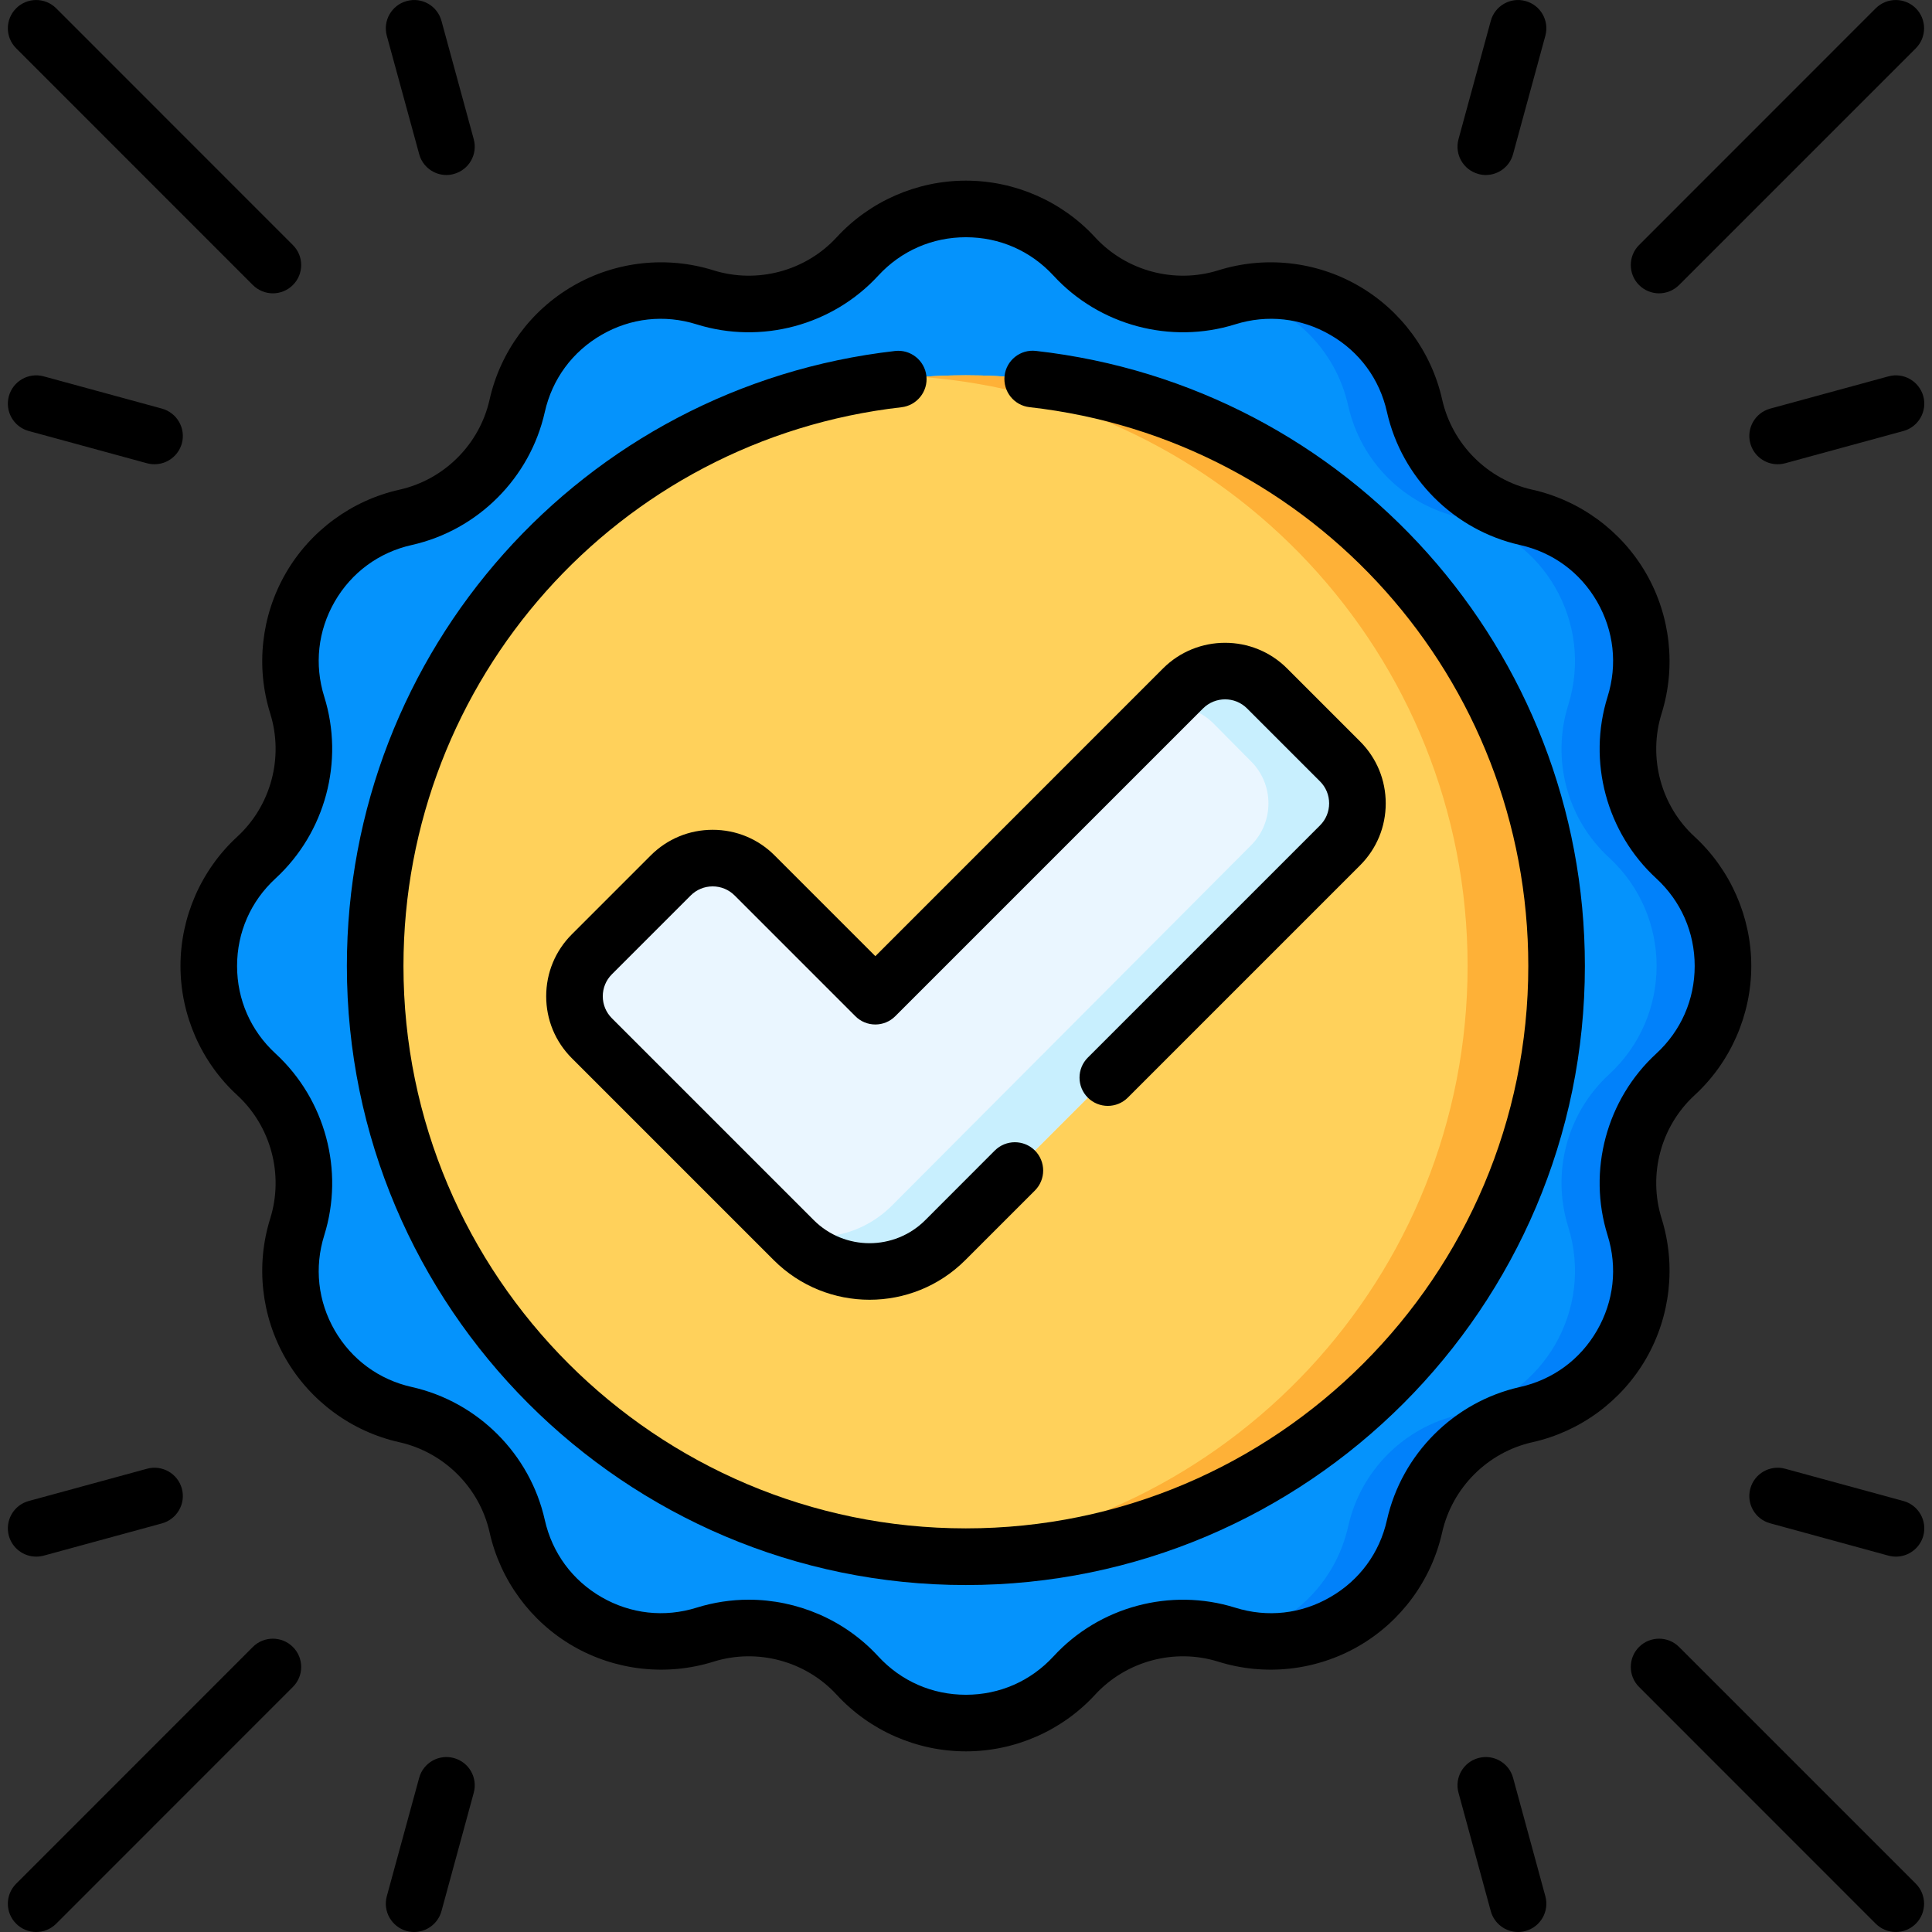
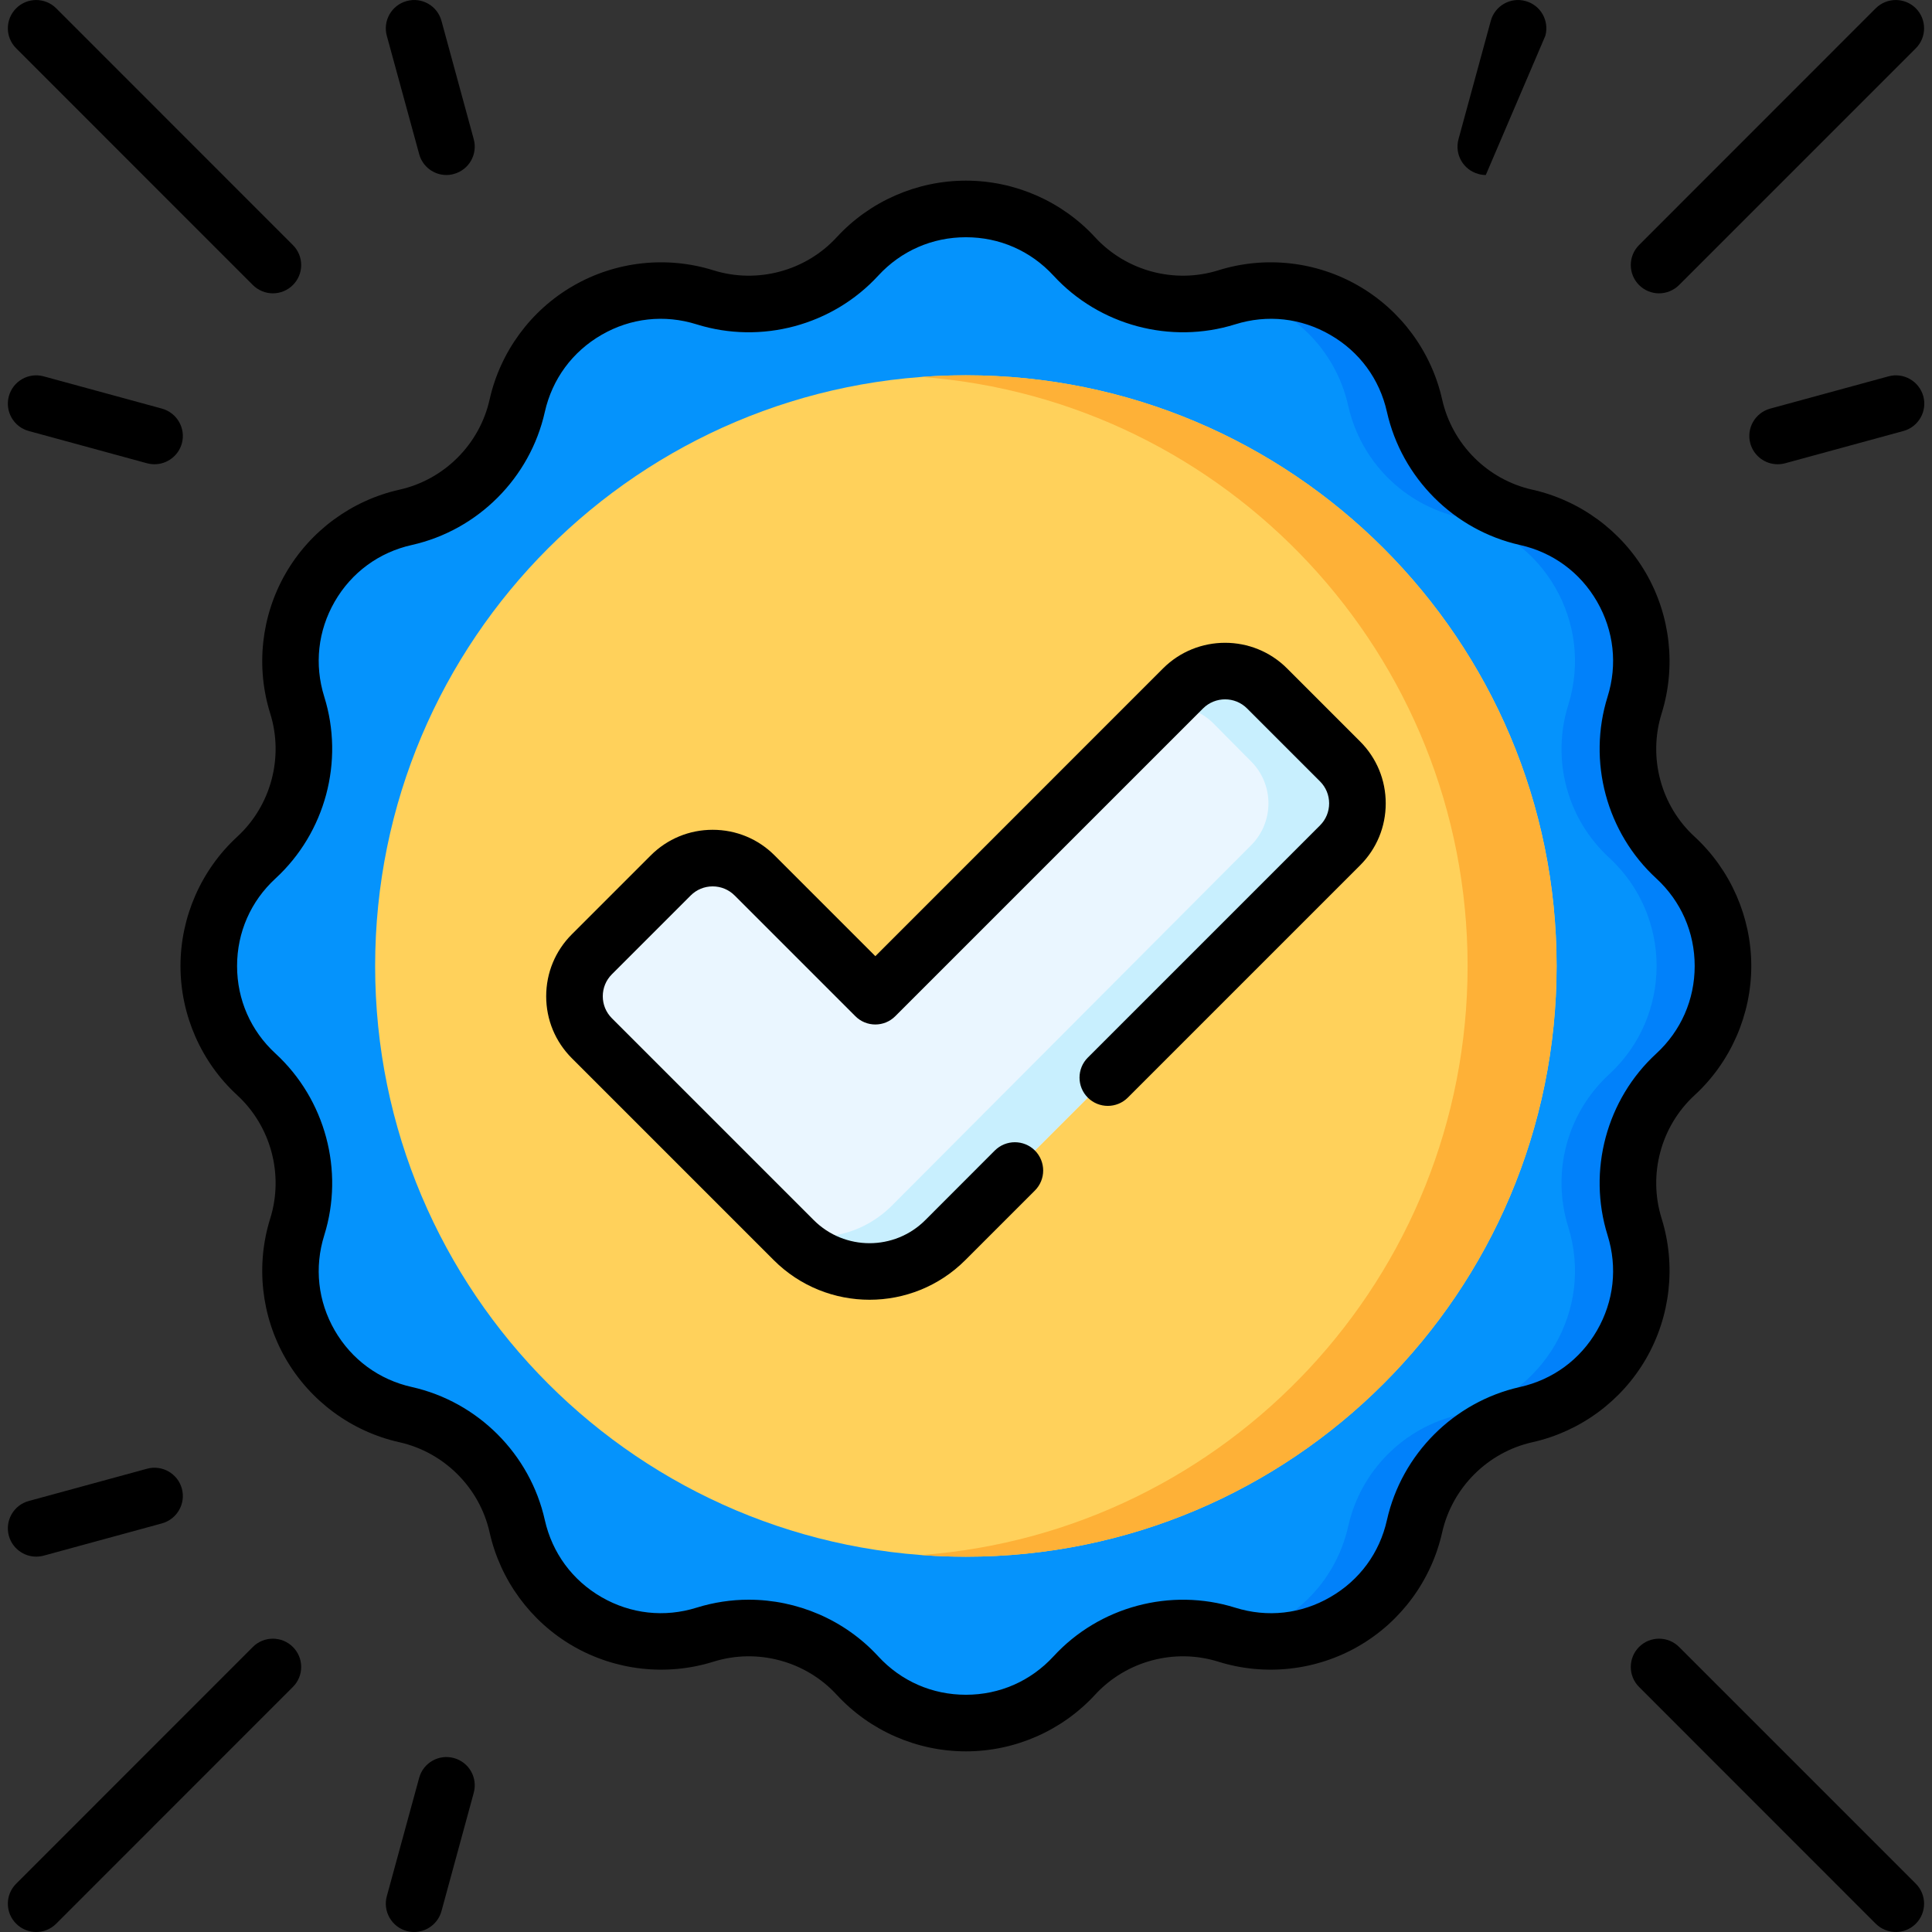
<svg xmlns="http://www.w3.org/2000/svg" width="24" height="24" viewBox="0 0 24 24" fill="none">
  <rect x="0" y="0" width="24" height="24" fill="#333333" stroke="none" />
  <g clip-path="url(#clip0_32422_61861)">
    <path d="M13.345 3.186C13.825 3.707 14.563 3.905 15.239 3.693C16.261 3.374 17.338 3.995 17.572 5.04C17.727 5.732 18.267 6.272 18.958 6.426C20.003 6.66 20.625 7.738 20.305 8.759C20.094 9.436 20.291 10.173 20.813 10.653C21.601 11.378 21.601 12.622 20.813 13.347C20.291 13.827 20.094 14.564 20.305 15.24C20.625 16.262 20.003 17.339 18.958 17.573C18.267 17.728 17.727 18.268 17.572 18.96C17.338 20.005 16.261 20.626 15.239 20.306C14.563 20.095 13.825 20.293 13.345 20.814C12.62 21.602 11.377 21.602 10.652 20.814C10.172 20.293 9.434 20.095 8.758 20.306C7.736 20.626 6.659 20.005 6.425 18.96C6.27 18.268 5.73 17.728 5.039 17.573C3.994 17.339 3.372 16.262 3.692 15.24C3.904 14.564 3.706 13.827 3.185 13.347C2.397 12.622 2.397 11.378 3.185 10.653C3.706 10.173 3.904 9.436 3.692 8.759C3.372 7.738 3.994 6.661 5.039 6.426C5.73 6.272 6.27 5.732 6.425 5.04C6.659 3.995 7.736 3.374 8.758 3.693C9.434 3.905 10.172 3.707 10.652 3.186C11.377 2.398 12.62 2.398 13.345 3.186Z" fill="#0593FC" />
    <path d="M20.812 10.653C20.291 10.173 20.093 9.436 20.305 8.759C20.624 7.737 20.003 6.66 18.958 6.426C18.266 6.272 17.726 5.732 17.571 5.04C17.348 4.042 16.355 3.43 15.375 3.657C16.035 3.811 16.588 4.327 16.748 5.04C16.903 5.732 17.443 6.272 18.134 6.426C19.179 6.66 19.801 7.737 19.481 8.759C19.27 9.436 19.467 10.173 19.988 10.653C20.776 11.378 20.776 12.622 19.988 13.347C19.467 13.827 19.27 14.564 19.481 15.24C19.801 16.262 19.179 17.339 18.134 17.573C17.443 17.728 16.903 18.268 16.748 18.96C16.588 19.673 16.035 20.189 15.375 20.343C16.355 20.57 17.348 19.958 17.571 18.96C17.726 18.268 18.266 17.728 18.958 17.573C20.003 17.339 20.624 16.262 20.305 15.24C20.093 14.564 20.291 13.827 20.812 13.347C21.6 12.622 21.6 11.378 20.812 10.653Z" fill="#0181FA" />
    <path d="M11.998 19.338C16.051 19.338 19.337 16.053 19.337 12C19.337 7.947 16.051 4.662 11.998 4.662C7.946 4.662 4.66 7.947 4.66 12C4.66 16.053 7.946 19.338 11.998 19.338Z" fill="#FFD15B" />
    <path d="M11.998 4.662C11.812 4.662 11.628 4.669 11.445 4.682C15.24 4.965 18.231 8.133 18.231 12C18.231 15.867 15.24 19.035 11.445 19.317C11.628 19.331 11.812 19.338 11.998 19.338C16.05 19.338 19.336 16.053 19.336 12C19.336 7.947 16.05 4.662 11.998 4.662Z" fill="#FEB137" />
    <path d="M10.874 12.375L9.375 10.876C9.087 10.588 8.62 10.588 8.332 10.876L7.353 11.854C7.065 12.143 7.065 12.61 7.353 12.898L9.86 15.405C10.38 15.925 11.223 15.925 11.743 15.405L16.646 10.502C16.934 10.213 16.934 9.746 16.646 9.458L15.74 8.552C15.452 8.264 14.985 8.264 14.697 8.552L10.874 12.375Z" fill="#EAF6FF" />
    <path d="M16.646 9.458L15.739 8.552C15.451 8.264 14.984 8.264 14.696 8.552L14.473 8.774C14.687 8.752 14.909 8.822 15.073 8.986L15.541 9.458C15.829 9.746 15.829 10.213 15.541 10.501L11.079 14.977C10.724 15.332 10.22 15.444 9.77 15.315L9.86 15.405C10.38 15.925 11.222 15.925 11.742 15.405L16.646 10.501C16.934 10.213 16.934 9.746 16.646 9.458Z" fill="#C8EFFE" />
-     <path d="M12.868 4.359C12.675 4.337 12.501 4.476 12.479 4.669C12.458 4.862 12.596 5.036 12.789 5.058C16.321 5.455 18.985 8.44 18.985 12C18.985 15.852 15.851 18.986 11.998 18.986C8.146 18.986 5.012 15.852 5.012 12C5.012 8.445 7.671 5.46 11.198 5.059C11.391 5.037 11.53 4.862 11.508 4.67C11.486 4.477 11.312 4.338 11.119 4.36C7.236 4.802 4.309 8.087 4.309 12C4.309 16.24 7.758 19.69 11.998 19.69C16.238 19.69 19.688 16.24 19.688 12C19.688 8.082 16.756 4.797 12.868 4.359Z" fill="black" />
    <path d="M20.641 15.136C20.471 14.592 20.631 13.991 21.051 13.605C21.498 13.194 21.755 12.608 21.755 12C21.755 11.392 21.498 10.806 21.051 10.394C20.631 10.009 20.471 9.408 20.641 8.864C20.822 8.284 20.752 7.649 20.448 7.122C20.144 6.595 19.629 6.216 19.035 6.083C18.479 5.959 18.04 5.519 17.915 4.963C17.782 4.37 17.404 3.855 16.877 3.551C16.35 3.246 15.715 3.176 15.134 3.358C14.591 3.528 13.99 3.367 13.604 2.948C13.192 2.5 12.607 2.244 11.999 2.244C11.39 2.244 10.805 2.5 10.393 2.948C10.007 3.367 9.407 3.528 8.863 3.358C8.282 3.176 7.647 3.246 7.12 3.551C6.593 3.855 6.215 4.37 6.082 4.963C5.958 5.519 5.518 5.959 4.962 6.083C4.368 6.216 3.853 6.595 3.549 7.122C3.245 7.649 3.175 8.284 3.357 8.864C3.527 9.408 3.366 10.009 2.947 10.394C2.499 10.806 2.242 11.392 2.242 12C2.242 12.608 2.499 13.194 2.947 13.605C3.366 13.991 3.527 14.592 3.357 15.136C3.175 15.716 3.245 16.351 3.549 16.878C3.853 17.405 4.368 17.784 4.962 17.916C5.518 18.041 5.958 18.481 6.082 19.036C6.215 19.63 6.593 20.145 7.12 20.449C7.647 20.753 8.282 20.824 8.863 20.642C9.407 20.472 10.007 20.633 10.393 21.052C10.805 21.5 11.39 21.756 11.999 21.756C12.607 21.756 13.192 21.5 13.604 21.052C13.99 20.633 14.591 20.472 15.134 20.642C15.715 20.824 16.35 20.753 16.877 20.449C17.404 20.145 17.782 19.63 17.915 19.036C18.04 18.481 18.479 18.041 19.035 17.916C19.629 17.784 20.144 17.405 20.448 16.878C20.752 16.351 20.822 15.716 20.641 15.136ZM19.97 15.345C20.095 15.745 20.048 16.164 19.839 16.527C19.63 16.889 19.29 17.139 18.881 17.23C18.061 17.414 17.413 18.063 17.229 18.883C17.138 19.291 16.888 19.631 16.525 19.84C16.163 20.05 15.743 20.096 15.344 19.971C14.542 19.72 13.656 19.957 13.087 20.576C12.803 20.884 12.417 21.053 11.999 21.053C11.58 21.053 11.194 20.884 10.91 20.576C10.492 20.121 9.902 19.872 9.3 19.872C9.084 19.872 8.865 19.905 8.653 19.971C8.254 20.096 7.834 20.049 7.472 19.84C7.11 19.631 6.86 19.291 6.768 18.883C6.585 18.063 5.936 17.414 5.116 17.23C4.708 17.139 4.368 16.889 4.158 16.527C3.949 16.164 3.903 15.745 4.028 15.345C4.279 14.543 4.041 13.657 3.423 13.088C3.115 12.805 2.945 12.418 2.945 12C2.945 11.582 3.115 11.195 3.423 10.912C4.041 10.343 4.279 9.457 4.028 8.655C3.903 8.255 3.949 7.836 4.158 7.473C4.367 7.111 4.708 6.861 5.116 6.77C5.936 6.586 6.585 5.937 6.768 5.117C6.86 4.709 7.11 4.369 7.472 4.16C7.834 3.95 8.254 3.904 8.653 4.029C9.455 4.28 10.341 4.043 10.91 3.424C11.194 3.116 11.58 2.947 11.999 2.947C12.417 2.947 12.803 3.116 13.087 3.424C13.656 4.043 14.542 4.28 15.344 4.029C15.743 3.904 16.163 3.95 16.525 4.16C16.888 4.369 17.138 4.709 17.229 5.117C17.413 5.937 18.061 6.586 18.881 6.77C19.29 6.861 19.63 7.111 19.839 7.473C20.048 7.836 20.095 8.255 19.97 8.655C19.719 9.457 19.956 10.343 20.575 10.912C20.882 11.195 21.052 11.582 21.052 12C21.052 12.418 20.882 12.805 20.575 13.088C19.956 13.657 19.719 14.543 19.97 15.345Z" fill="black" />
    <path d="M20.609 3.644C20.699 3.644 20.789 3.609 20.858 3.541L23.799 0.6C23.936 0.463 23.936 0.24 23.799 0.103C23.661 -0.034 23.439 -0.034 23.301 0.103L20.361 3.044C20.224 3.181 20.224 3.404 20.361 3.541C20.429 3.609 20.519 3.644 20.609 3.644Z" fill="black" />
    <path d="M23.892 4.922C23.84 4.735 23.647 4.624 23.46 4.675L21.99 5.076C21.802 5.128 21.692 5.321 21.743 5.508C21.786 5.664 21.927 5.767 22.082 5.767C22.113 5.767 22.144 5.763 22.175 5.755L23.645 5.354C23.832 5.303 23.943 5.109 23.892 4.922Z" fill="black" />
-     <path d="M18.365 2.161C18.395 2.17 18.427 2.174 18.457 2.174C18.612 2.174 18.754 2.071 18.796 1.914L19.197 0.444C19.248 0.257 19.138 0.064 18.951 0.013C18.764 -0.039 18.57 0.072 18.519 0.259L18.118 1.729C18.067 1.917 18.177 2.11 18.365 2.161Z" fill="black" />
+     <path d="M18.365 2.161C18.395 2.17 18.427 2.174 18.457 2.174L19.197 0.444C19.248 0.257 19.138 0.064 18.951 0.013C18.764 -0.039 18.57 0.072 18.519 0.259L18.118 1.729C18.067 1.917 18.177 2.11 18.365 2.161Z" fill="black" />
    <path d="M3.141 3.541C3.21 3.609 3.3 3.644 3.39 3.644C3.48 3.644 3.57 3.609 3.638 3.541C3.776 3.404 3.776 3.181 3.638 3.044L0.698 0.103C0.56 -0.034 0.338 -0.034 0.201 0.103C0.063 0.24 0.063 0.463 0.201 0.6L3.141 3.541Z" fill="black" />
    <path d="M2.012 5.076L0.542 4.675C0.354 4.624 0.161 4.735 0.11 4.922C0.059 5.109 0.169 5.303 0.357 5.354L1.827 5.755C1.858 5.763 1.889 5.767 1.92 5.767C2.074 5.767 2.216 5.664 2.259 5.508C2.31 5.321 2.199 5.128 2.012 5.076Z" fill="black" />
    <path d="M5.207 1.914C5.249 2.071 5.391 2.174 5.545 2.174C5.576 2.174 5.607 2.17 5.638 2.161C5.826 2.11 5.936 1.917 5.885 1.729L5.484 0.259C5.433 0.072 5.24 -0.039 5.052 0.013C4.865 0.064 4.754 0.257 4.805 0.444L5.207 1.914Z" fill="black" />
    <path d="M20.858 20.459C20.721 20.322 20.498 20.322 20.361 20.459C20.224 20.596 20.224 20.819 20.361 20.956L23.301 23.897C23.37 23.965 23.46 24 23.55 24C23.64 24 23.73 23.966 23.799 23.897C23.936 23.76 23.936 23.537 23.799 23.4L20.858 20.459Z" fill="black" />
-     <path d="M23.645 18.646L22.175 18.245C21.987 18.194 21.794 18.305 21.743 18.492C21.692 18.679 21.802 18.872 21.99 18.923L23.46 19.325C23.491 19.333 23.522 19.337 23.553 19.337C23.707 19.337 23.849 19.234 23.892 19.078C23.943 18.891 23.832 18.697 23.645 18.646Z" fill="black" />
-     <path d="M18.796 22.085C18.745 21.898 18.552 21.788 18.365 21.839C18.177 21.89 18.067 22.083 18.118 22.27L18.519 23.741C18.562 23.897 18.703 24 18.858 24C18.889 24 18.92 23.996 18.951 23.987C19.138 23.936 19.248 23.743 19.197 23.556L18.796 22.085Z" fill="black" />
    <path d="M3.141 20.459L0.201 23.4C0.063 23.537 0.063 23.76 0.201 23.897C0.269 23.965 0.359 24 0.449 24C0.539 24 0.629 23.966 0.698 23.897L3.638 20.956C3.776 20.819 3.776 20.596 3.638 20.459C3.501 20.322 3.278 20.322 3.141 20.459Z" fill="black" />
    <path d="M1.827 18.245L0.357 18.646C0.169 18.697 0.059 18.891 0.11 19.078C0.153 19.234 0.295 19.337 0.449 19.337C0.48 19.337 0.511 19.333 0.542 19.325L2.012 18.924C2.199 18.872 2.31 18.679 2.259 18.492C2.208 18.305 2.014 18.194 1.827 18.245Z" fill="black" />
    <path d="M5.638 21.839C5.451 21.788 5.258 21.898 5.207 22.085L4.805 23.556C4.754 23.743 4.865 23.936 5.052 23.988C5.083 23.996 5.114 24 5.145 24C5.299 24 5.441 23.897 5.484 23.741L5.885 22.271C5.936 22.083 5.826 21.89 5.638 21.839Z" fill="black" />
    <path d="M13.513 13.138C13.376 13.275 13.376 13.498 13.513 13.635C13.65 13.772 13.873 13.772 14.01 13.635L16.895 10.75C17.101 10.544 17.214 10.271 17.214 9.98C17.214 9.689 17.101 9.416 16.895 9.21L15.988 8.303C15.564 7.879 14.873 7.879 14.448 8.303L10.874 11.878L9.623 10.627C9.418 10.421 9.144 10.308 8.853 10.308C8.562 10.308 8.289 10.421 8.083 10.627L7.104 11.606C6.898 11.812 6.785 12.085 6.785 12.376C6.785 12.667 6.898 12.94 7.104 13.146L9.612 15.654C9.94 15.982 10.371 16.146 10.802 16.146C11.232 16.146 11.663 15.982 11.991 15.654L12.856 14.789C12.993 14.652 12.993 14.43 12.856 14.292C12.718 14.155 12.496 14.155 12.358 14.292L11.494 15.157C11.112 15.539 10.491 15.539 10.109 15.157L7.601 12.649C7.528 12.576 7.488 12.479 7.488 12.376C7.488 12.273 7.528 12.176 7.601 12.103L8.58 11.124C8.653 11.051 8.75 11.011 8.853 11.011C8.956 11.011 9.053 11.051 9.126 11.124L10.625 12.623C10.762 12.761 10.985 12.761 11.122 12.623L14.945 8.8C15.096 8.65 15.341 8.65 15.491 8.8L16.398 9.707C16.471 9.78 16.511 9.877 16.511 9.98C16.511 10.083 16.471 10.18 16.398 10.253L13.513 13.138Z" fill="black" />
  </g>
  <defs>
    <clipPath id="clip0_32422_61861">
      <rect width="24" height="24" fill="white" />
    </clipPath>
  </defs>
</svg>